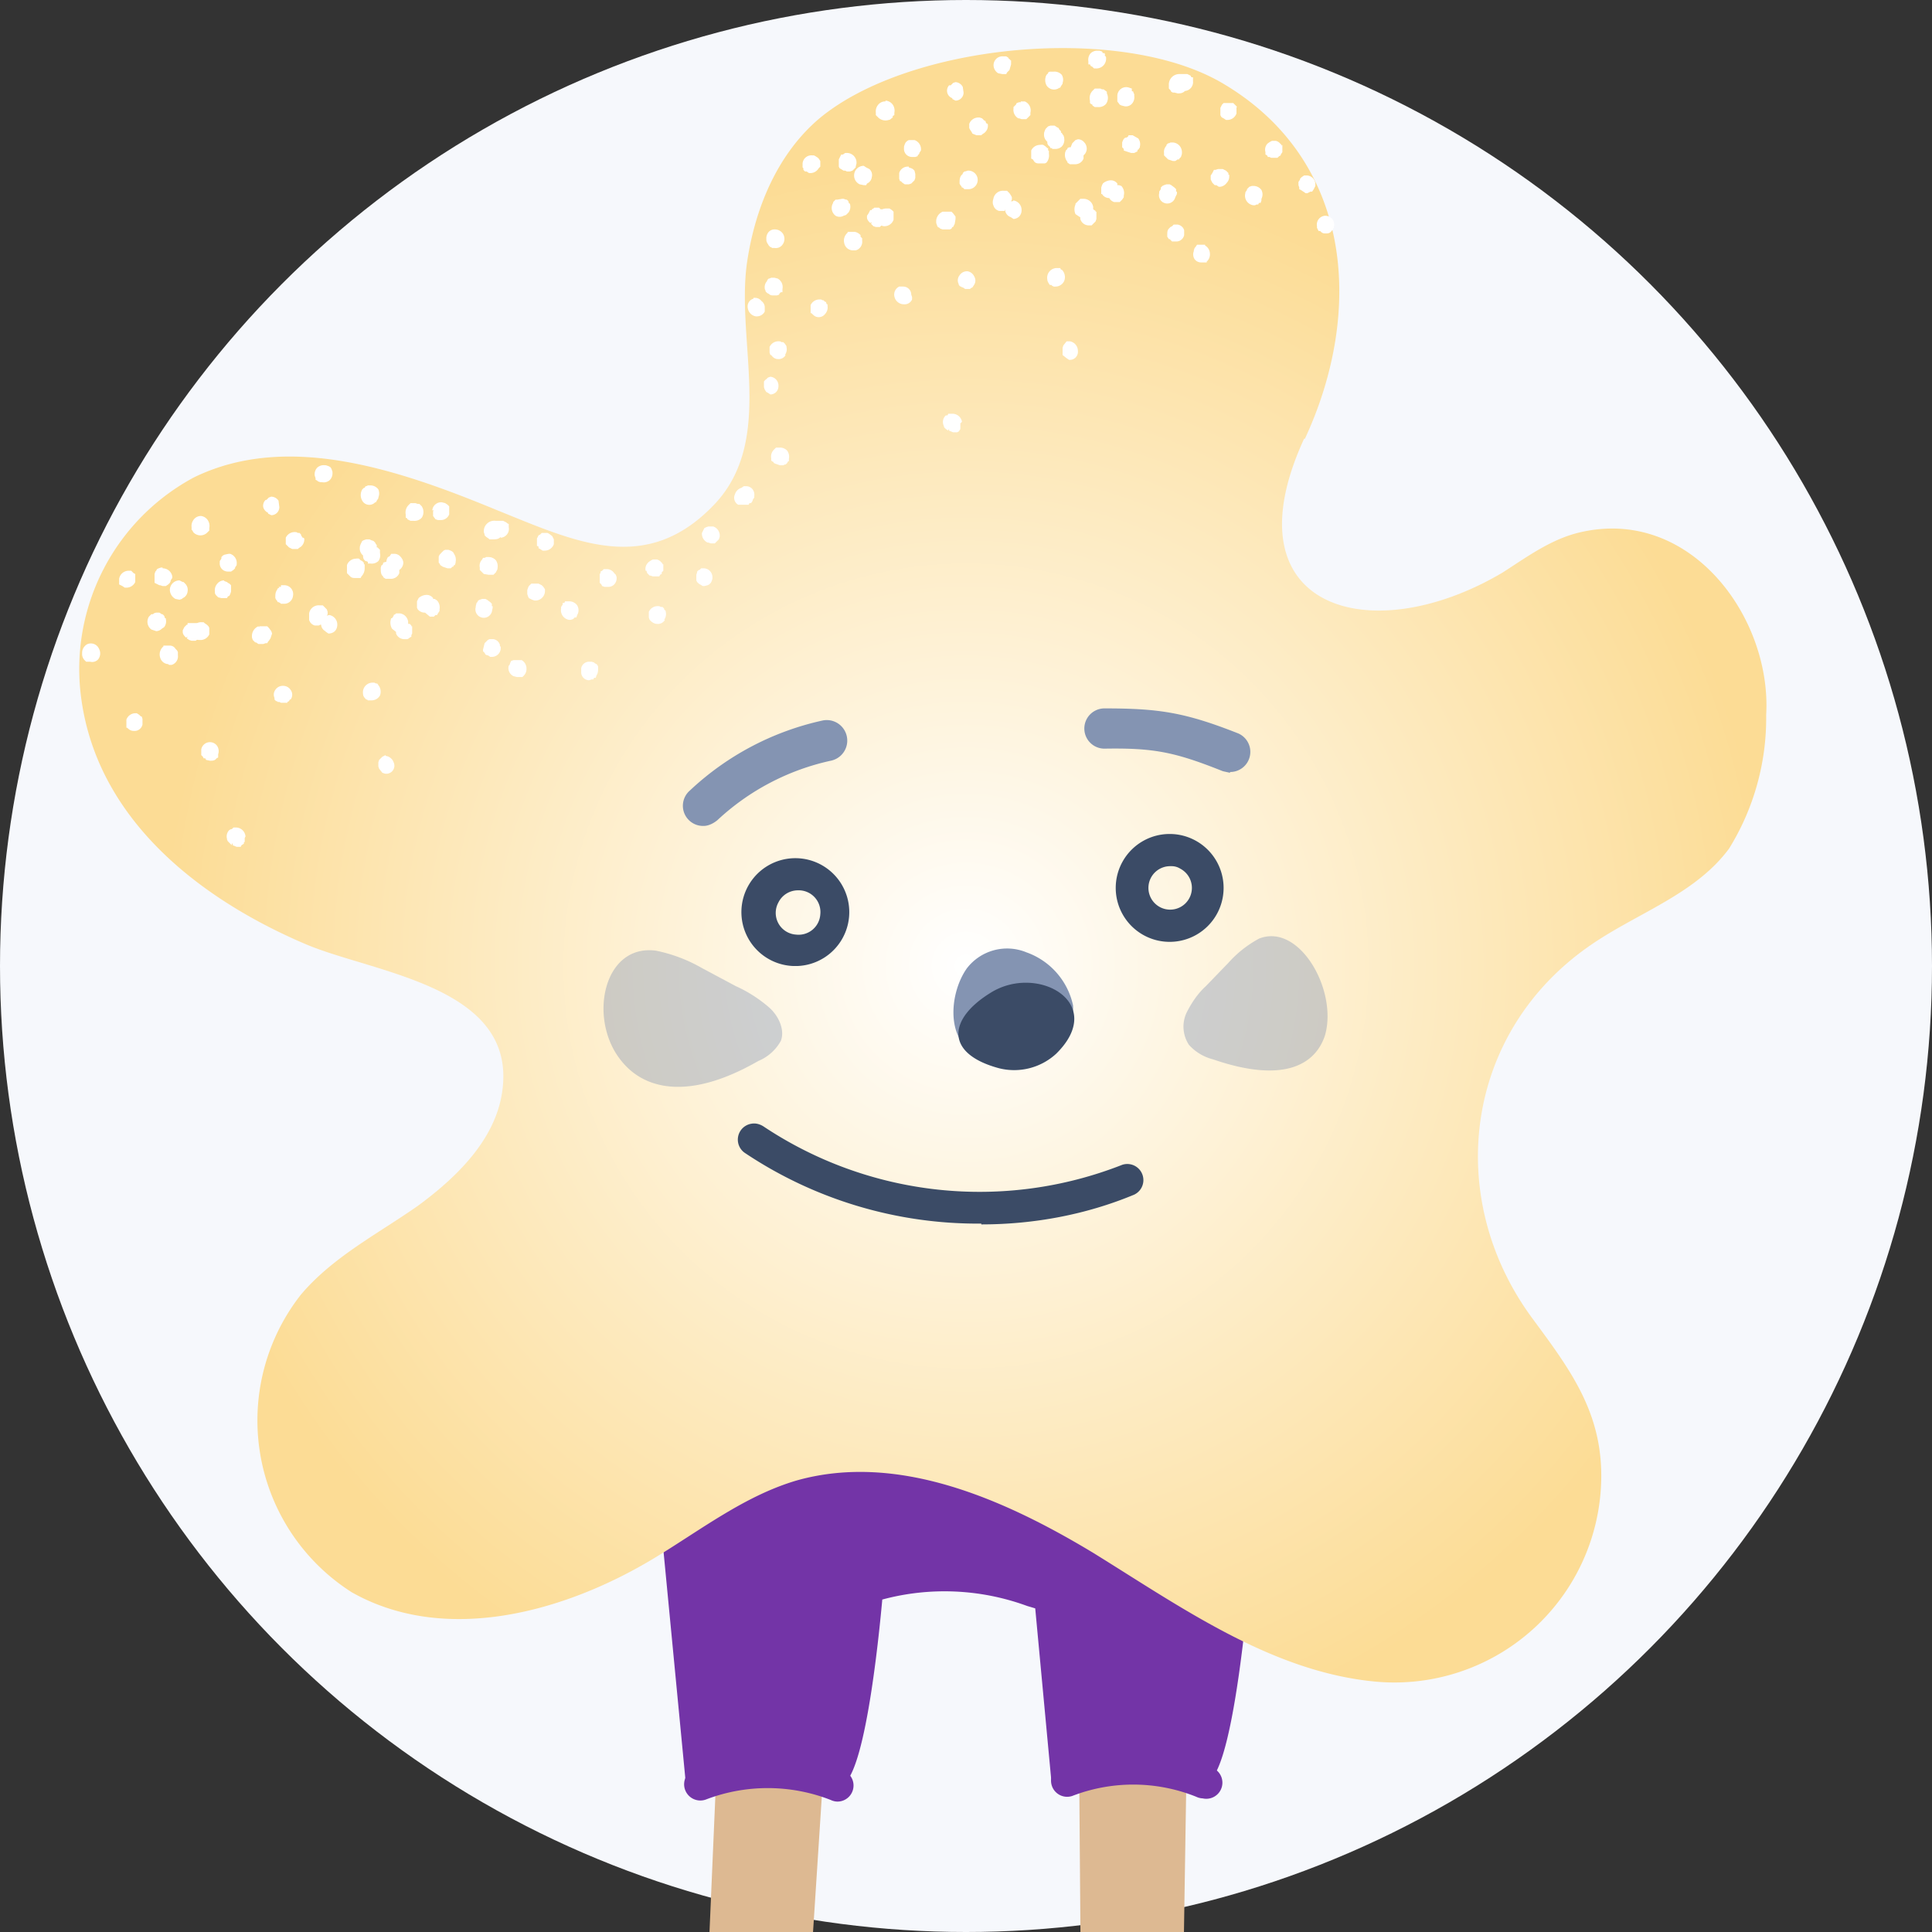
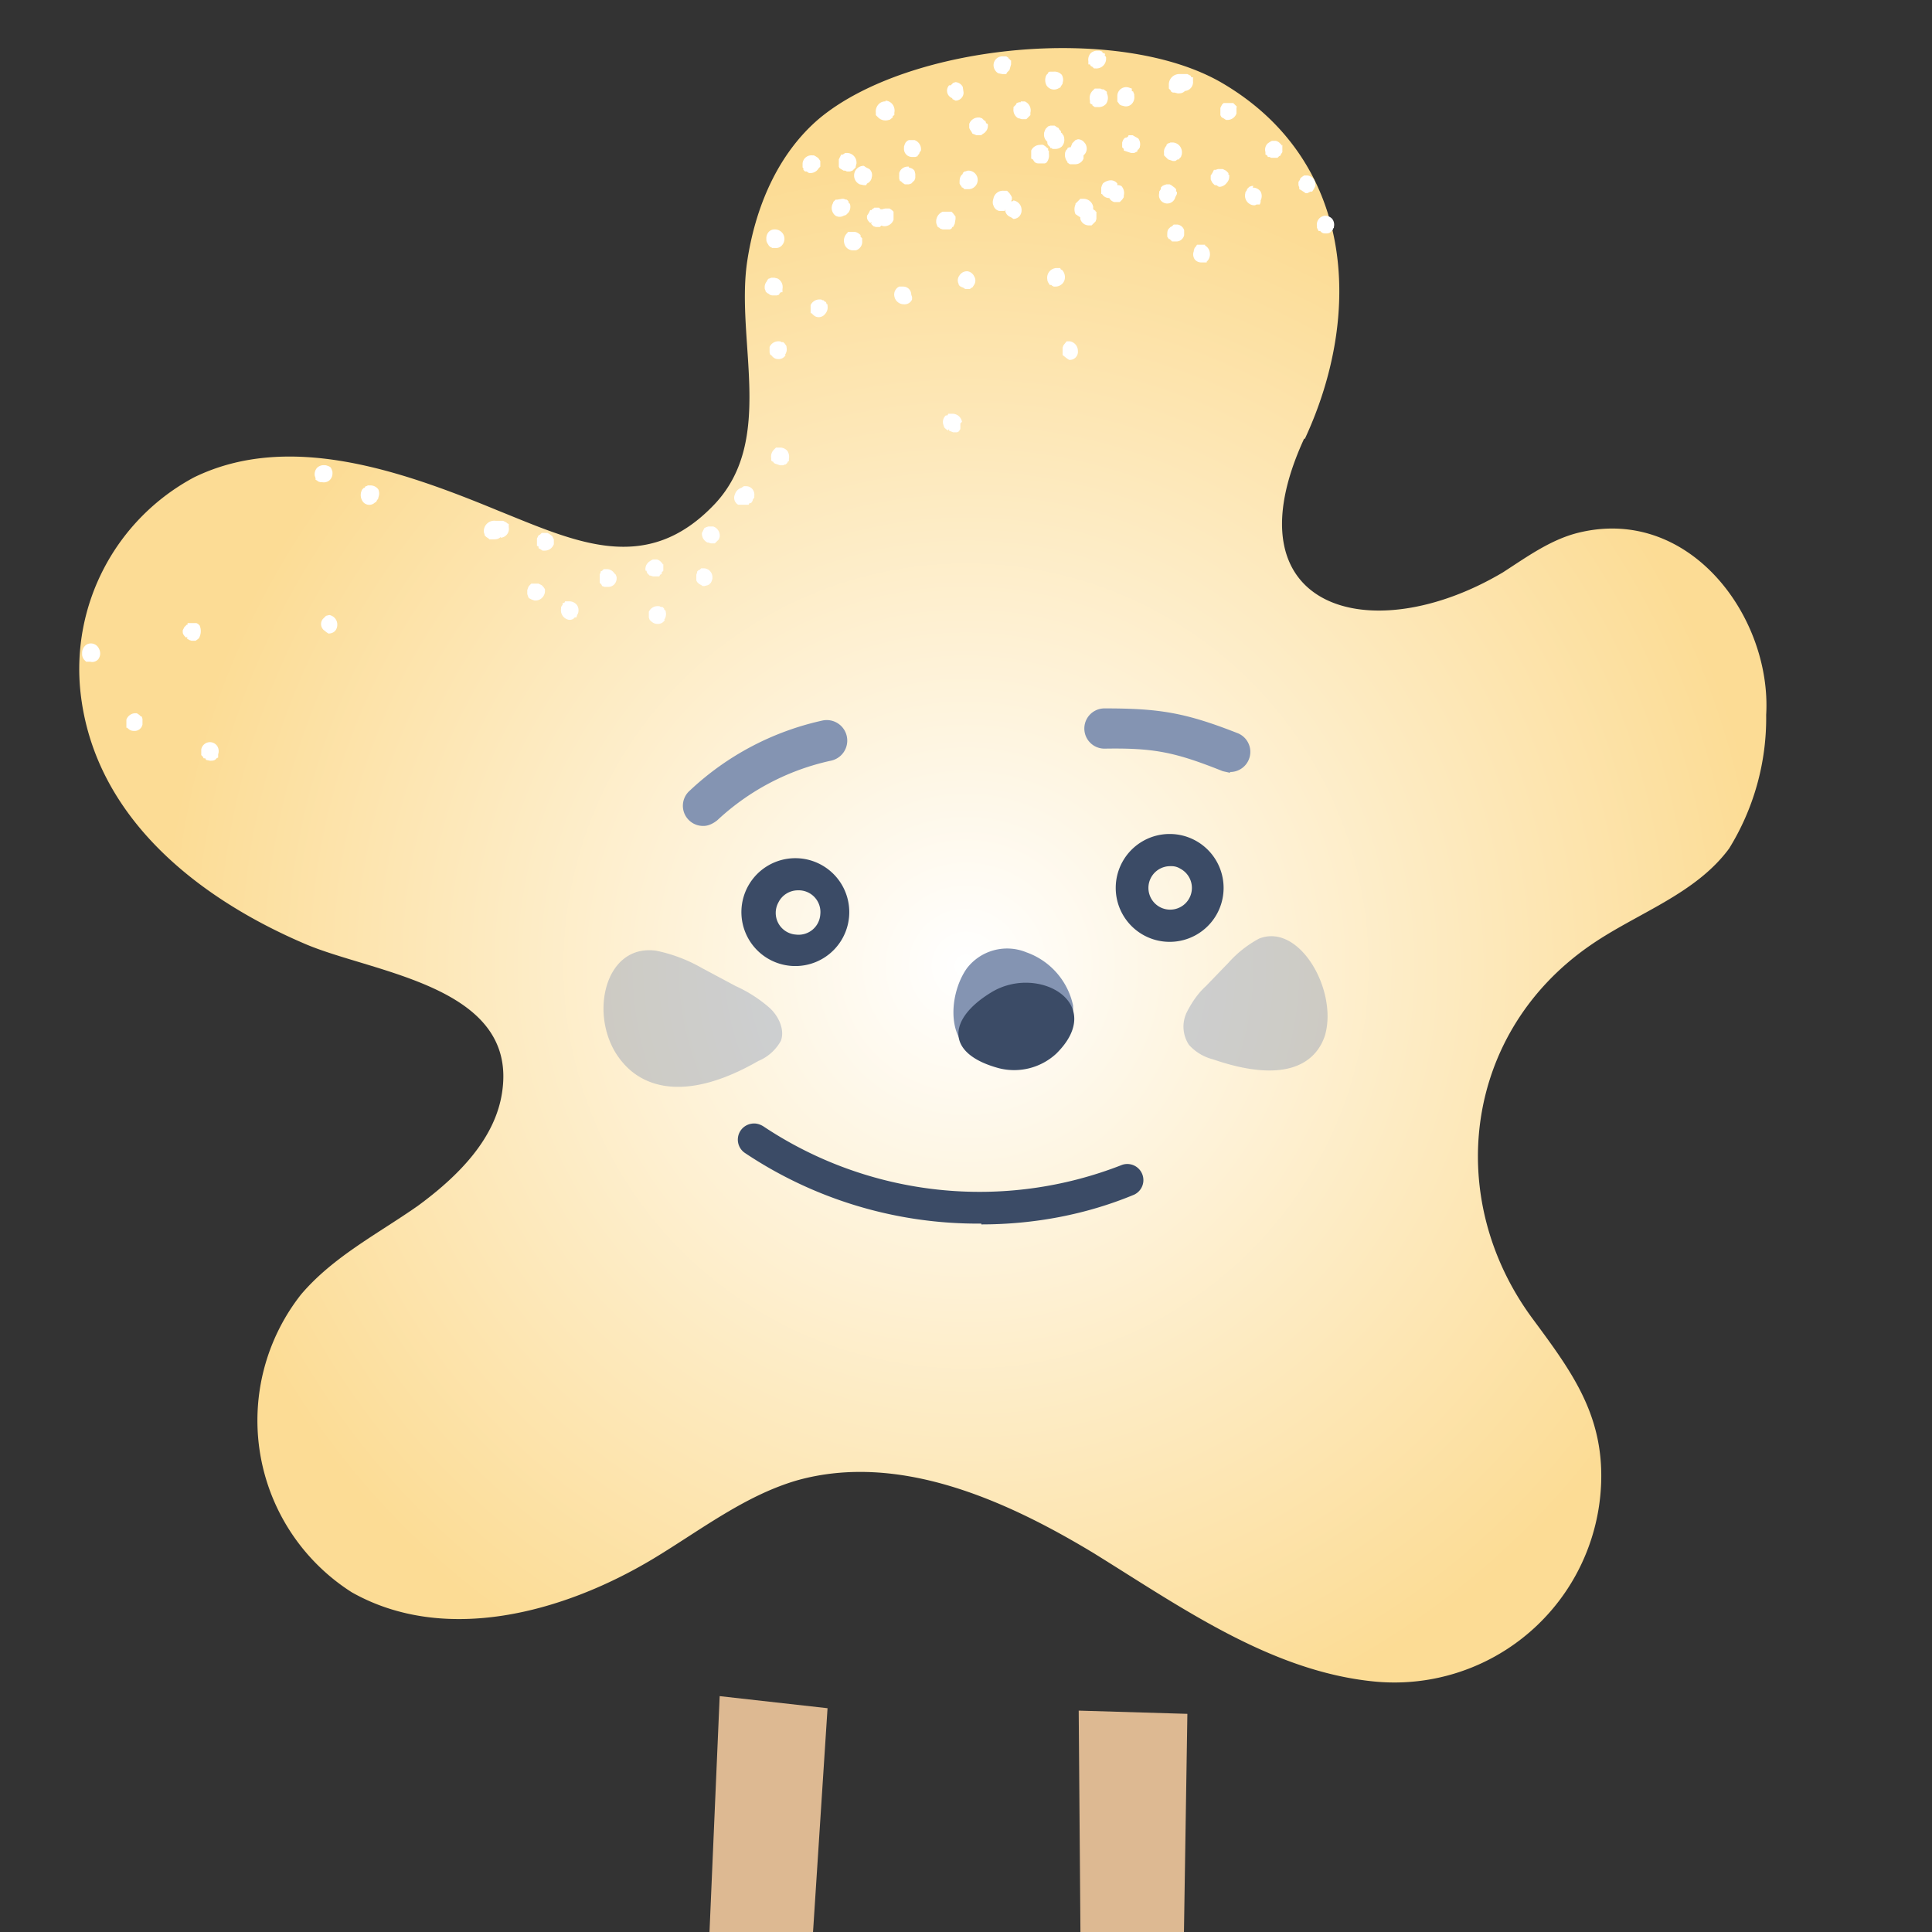
<svg xmlns="http://www.w3.org/2000/svg" width="200" height="200" viewBox="80 80 240 240">
  <rect x="80" y="80" width="240" height="240" fill="#333333" stroke="none" />
-   <circle cx="200" cy="200" r="120" fill="#F6F8FC" />
  <path d="m214 292.5.4 51.1 12.3.3.8-51-13.5-.4Zm-44.6-1.8-2.2 51 12.3 1.4 3.3-50.9-13.4-1.5Z" fill="url(#skinColor)" />
-   <path d="M229.2 251.6c-10.3-4.8-60.5-8.4-63.4-5.7-3 2.7-4 14.8-3.8 22.4l3.2 33.3s14.4-3 18.6 0c3 2 5-14.1 5.8-22.9a29.8 29.8 0 0 1 18 .8l1 .3 2 21.4s14.4-3 18.6 0c4.1 2.8 6.3-28.3 6.3-28.3s4-16.6-6.3-21.3Z" fill="url(#trousersColor)" />
-   <path d="M184 303.8a2 2 0 0 1-.8-.2 21.5 21.5 0 0 0-15.4-.1 2 2 0 1 1-1.6-3.7c.4-.2 9.8-4 18.7.2a2 2 0 0 1-.9 3.8Zm45.4-.4a2 2 0 0 1-.8-.2 21 21 0 0 0-15.4-.1 2 2 0 0 1-1.5-3.7c.4-.2 9.7-4 18.6.1a2 2 0 0 1-.9 3.9Z" fill="url(#trousersColor)" />
  <path d="M242.1 134.5c7.3-15.7 6.1-34.6-10.3-44.2-12.7-7.4-38.8-4.9-50 4.4-5.2 4.4-8 11.1-9 17.9-1.4 9.8 3.5 22-4 30-8.5 9-17.3 4.7-27 .8-12.1-5-26-9.8-37.7-4.1A27 27 0 0 0 90 166c1.7 15.5 14.6 25.6 28 31.3 8.5 3.6 26.2 5.2 24.4 18.2-.8 6-5.6 10.7-10.5 14.3-5 3.5-10.5 6.3-14.5 11a25.3 25.3 0 0 0 6.3 37c11.5 6.5 26.2 2.6 37.5-4.2 5.8-3.5 11.3-7.8 17.8-9.7 12.5-3.5 25.7 2.3 36.8 9 11 6.8 22.2 14.8 35.1 16a25.7 25.7 0 0 0 28-24.7c.3-8.6-3.8-14-8.6-20.5-11-15-8.4-35.5 7.3-46.3 5.8-4 13-6.3 17.2-12a30.8 30.8 0 0 0 4.6-16.6c.7-12-9.3-25.8-23-22.7-3.6.8-6.6 3-9.7 5-16.5 9.8-34.4 4.5-24.7-16.6Z" fill="url(#bodyColor)" />
-   <path d="m127.9 173.8-.4.2-.4.4-.1.3v.5l.1.3.4.5.3.1a1 1 0 0 0 1.1-1.4 1.2 1.2 0 0 0-1-.8Zm5.9-30v.3l.3.4.3.1h.3a1.1 1.1 0 0 0 1.1-.7v-1l-.2-.2-.3-.2-.4-.1a1.1 1.1 0 0 0-1.2 1h.2l-.1.1v.3Zm.2 10.6h-.2v-.1a1 1 0 0 0-.8-.4c-.4 0-.8.2-1 .4l-.1.2-.1.2v.8l.1.2a1.1 1.1 0 0 0 .9.4l.6.5h.5l.2-.2h.2l.1-.2.2-.3v-.2a1.3 1.3 0 0 0-.3-1.1l-.3-.2Zm-7 10.6-.2-.1h-.1l-.2-.1h-.2a1.2 1.2 0 0 0-1.2 1.4c0 .3.2.5.4.7h.1l.1.1h.4a1.2 1.2 0 0 0 1.1-.6 1.3 1.3 0 0 0-.3-1.4Zm-9.4-18.2-.2-.3v-.1l-.2-.2h-.2l-.2-.1h-.1a1.2 1.2 0 0 0-1.2.7v.8l.2.2.2.2.4.2h.7l.1-.1.3-.2.1-.1a1.2 1.2 0 0 0 .3-.9l-.1-.1Zm-9.8 5.3a1.1 1.1 0 0 0-.8.4 1.2 1.2 0 0 0-.3 1v.2l.1.2.1.1.2.2.4.1h.7l.1-.2.2-.1.1-.2.1-.3v-.8l-.2-.2-.2-.1-.1-.1-.3-.1Zm27.9-3.8h-.4l-.2.1-.2.2c-.2.2-.4.4-.4.6v.7l.1.1.1.2.3.2.6.2h.4l.2-.2h.1l.1-.2h.1l.1-.3v-.1a1.3 1.3 0 0 0-.2-1c-.1-.3-.4-.4-.7-.5ZM106 158.8v-.8l-.1-.2-.2-.2-.3-.2-.1-.1h-.2a1.2 1.2 0 0 0-1.3 1v.6l.1.2a1.1 1.1 0 0 0 .9.4 1.2 1.2 0 0 0 1.2-.7Zm7.7-17.1-.3.1-.3.3h-.1a1 1 0 0 0-.3.9 1.1 1.1 0 0 0 .6.7v.1l.4.2a1 1 0 0 0 1-1l-.1-.8a1.1 1.1 0 0 0-1-.5ZM101 162.6h.3a1.1 1.1 0 0 0 .8-1.2v-.4l-.1-.2-.2-.2a.8.8 0 0 0-.7-.4h-.8v.1a1.3 1.3 0 0 0-.4 1.4 1.1 1.1 0 0 0 1 .8Zm2-10.1-.2-.2h-.1l-.4-.2a1.2 1.2 0 0 0-.8.3 1.2 1.2 0 0 0-.4.9 1.3 1.3 0 0 0 .7 1.1l.5.1.3-.1.1-.1a1 1 0 0 0 .6-.8 1.1 1.1 0 0 0-.3-1Zm-2.5 4.3-.1-.3-.2-.2h-.1l-.3-.2h-.2c-.2 0-.4 0-.6.2h-.2l-.1.1-.2.2a1.2 1.2 0 0 0 .3 1.6l.6.2a1 1 0 0 0 .7-.3l.3-.2a1.2 1.2 0 0 0 .2-1v-.1Zm20-.1.2-.4v-.3l-.1-.3-.2-.2-.3-.3h-.4a1.2 1.2 0 0 0-1.3 1v.8a1 1 0 0 0 .7.7h.5l.2-.1h.1l.2-.2h.1l.3-.6v-.1Zm-5.3 8.5a1.1 1.1 0 0 0-1 .5 1 1 0 0 0-.1 1v.2l.2.2h.1l.1.1h.2l.2.1h.8v-.1l.2-.1.1-.2h.1a1 1 0 0 0 0-1.2 1.1 1.1 0 0 0-1-.5Zm58.8-45.9a1.1 1.1 0 0 0 1-.6v-.6a1 1 0 0 0-.4-.7 1 1 0 0 0-.8-.4h-.2v.1a1 1 0 0 0-.7 1.2 1.2 1.2 0 0 0 1 1ZM110.5 184a1.2 1.2 0 0 0-1.1-1.2h-.4l-.2.2h-.1l-.2.1a1.1 1.1 0 0 0-.3 1.1v.1l.1.2.2.2.3.3v-.2h.1v.2l.5.2h.5l.1-.2.3-.2v-.2h.1v-.5l.1-.2Zm43.8-21.2-.1-.2-.1-.1-.2-.1-.1-.1-.3-.1h-.3a1 1 0 0 0-1 .8v.6a1 1 0 0 0 .9.9h.1l.3-.1h.2l.1-.2h.2l.1-.3c.2-.3.2-.6.2-.9v-.2Zm-12.8-11.6.1-.1.1-.2.1-.2v-.1a1.3 1.3 0 0 0-.2-1 1.2 1.2 0 0 0-.9-.4h-.3l-.2.1h-.2l-.1.2a1.1 1.1 0 0 0-.3 1v.3l.1.1.2.2.2.2.6.1h.6l.2-.2Zm-15.7-1.2h.2a1.2 1.2 0 0 0 1-.3 1.2 1.2 0 0 0 .2-1v-.4l-.2-.2-.1-.1h-.1v-.3l-.1-.1-.1-.2-.2-.2-.3-.1-.2-.1h-.4l-.3.1-.2.1-.1.2-.1.2-.1.3v.1a1.1 1.1 0 0 0 .4 1c0 .2 0 .4.2.6l.1.1h.1l.2.1v.2Zm-20.8-5.9a1.1 1.1 0 0 0-.9.4 1.3 1.3 0 0 0-.3 1v.3l.1.1.1.2a1.2 1.2 0 0 0 1.8 0l.2-.2v-.3a1.3 1.3 0 0 0-.2-1 1.2 1.2 0 0 0-.8-.5Zm25.4-.1v.3l.2.1v.1l.2.1.2.1h.4a1.2 1.2 0 0 0 1-.4 1.3 1.3 0 0 0 .1-1.2l-.1-.2-.3-.3h-.2l-.3-.1h-.6l-.2.2a1.3 1.3 0 0 0-.4 1.2Zm45.3-17.2-.3.1-.2.2a1 1 0 0 0-.3.3v.7l.1.3.2.3.2.1.3.2a1 1 0 0 0 1-1 1.1 1.1 0 0 0-1-1.2Zm-31 35.2h-.9l-.3.1-.1.2-.1.3-.1.1a1.1 1.1 0 0 0 .6 1.3l.4.1h.7l.1-.1a1.2 1.2 0 0 0 .4-1 1.2 1.2 0 0 0-.6-1Zm-13.6-4.2v-.1l-.2-.2h-.2v-.3a1.2 1.2 0 0 0-1-1h-.5l-.1.1-.2.1v.1l-.2.3h-.1a1.5 1.5 0 0 0 .1 1.3l.5.4v.2a1.1 1.1 0 0 0 1 .7h.4l.2-.1.1-.1.2-.1v-.2l.1-.2v-.9Zm-17.9 2.1.1-.2.1-.1.2-.3.2-.6-.1-.3-.3-.4-.2-.2h-1v.1h-.1l.2.2-.2-.3a1.3 1.3 0 0 0-.8 1.3v.1l.1.3.1.1.2.2h.1l.3.2h.6l.3-.1h.2Zm27.9-4.6v-.3l-.2-.2-.4-.3-.2-.1h-.4l-.3.1-.2.1-.1.2-.1.1-.1.4v.1a1 1 0 0 0 2 .6l.1-.5v-.2Zm-15.9-5.2v-.2l-.1-.1-.1-.1-.2-.1-.2-.2a1 1 0 0 0-.4 0 1.2 1.2 0 0 0-1.1.8v1l.1.1.3.3c.2.2.4.2.6.2h.7l.1-.2c.3-.3.4-.7.4-1v-.5Zm4.5-1a1 1 0 0 0-.8-.3h-.3l-.2.3-.2.1a1 1 0 0 0-.2.6h-.1l-.3.1v.1l-.1.2h-.1l-.1.3v.1c0 .4 0 .8.3 1v.1l.3.2h.6a1.1 1.1 0 0 0 1.1-.7v-.4a1.1 1.1 0 0 0 .5-.9c0-.3-.2-.6-.4-.8Zm12.4 11.2v-.2a1 1 0 0 0-.8-.7h-.5l-.2.1-.2.2-.2.2-.2.8v.2l.2.2.1.2.2.1h.1l.3.2h.2a1.1 1.1 0 0 0 1.1-1v-.3Zm-33.5-11.5h-.2l-.5.1-.2.1-.2.2v.2l-.2.3v.2a1 1 0 0 0 1 1.1h.4l.3-.2.2-.2v-.1l.2-.3v-.1a1.2 1.2 0 0 0-.8-1.3Zm6.1 4.2-.2.1-.1.2c-.2.3-.2.6-.2.9v.1l.1.2.1.1.1.2h.1l.2.1.1.1h.3a1.1 1.1 0 0 0 1.2-1 1.1 1.1 0 0 0-1-1.3h-.5v.2h-.3Zm-19.9-.6v.2l.2.1.2.1.3.2h.2a1.2 1.2 0 0 0 1.1-.7v-1l-.2-.1-.3-.3H96a1.2 1.2 0 0 0-1.2 1v.5Zm5.4-1.9h-.2l-.3.1-.2.1-.1.2-.1.1-.1.3v1.1l.6.3h.1l.3.1h.4l.3-.2.2-.2.1-.2v-.1l.2-.3v-.2a1.2 1.2 0 0 0-1.2-1Z" fill="#fff" />
  <path d="m104.8 157.7-.2-.2-.2-.1h-1.1v.2h-.1l-.2.2-.1.1-.2.4v.2c0 .3.2.5.4.7l.2-.1-.1.2.3.2.3.1h.5l.4-.3.1-.2a1.8 1.8 0 0 0 0-1.4Zm22.2-16.9a1.2 1.2 0 0 0-1-.5h-.3l-.2.1h-.1l-.1.2h-.1l-.2.2a1.4 1.4 0 0 0 0 1.4 1 1 0 0 0 1.6.2h.1l.1-.2.2-.3v-.1a1.3 1.3 0 0 0 0-1Zm41.2 4.6h-.2l-.3.1-.2.1-.2.4-.1.2a1.2 1.2 0 0 0 .7 1.2h.1l.3.1h.5l.2-.2.3-.3.1-.3a1.2 1.2 0 0 0-.8-1.3v.2-.2h-.4Zm-19.5 1.4-.1-.2-.4-.3-.2-.1h-.7l-.2.2-.2.1-.2.4v.9l.2.1v.2l.2.1.3.2h.2a1.2 1.2 0 0 0 1.2-.8v-.6l-.1-.2Zm24-6.4h-.3l-.3.2a1.2 1.2 0 0 0-.8.8 1 1 0 0 0 .4 1.3h1.3l.1-.2h.2l.2-.3v-.1l.2-.3v-.2a1.1 1.1 0 0 0-.2-.8 1 1 0 0 0-.8-.4Zm-16.1 11.4v-.1l-.1-.3-.2-.2a1.1 1.1 0 0 0-.9-.5h-.4l-.2.2-.2.1v.2l-.1.1v1.1l.2.2.1.2.3.1h.4a1 1 0 0 0 .8-.3 1.1 1.1 0 0 0 .3-.8Zm21.4-14.5v-.3a1.3 1.3 0 0 0-.2-1 1.2 1.2 0 0 0-.9-.4h-.5l-.2.2-.1.1a1.2 1.2 0 0 0-.3 1v.3l.1.1.2.1v.1l.2.1.6.2h.4l.2-.1h.1l.2-.2.1-.2ZM162.5 157a1.2 1.2 0 0 0 .2-1v-.1l-.2-.2v-.1l-.2-.2h-.2l-.2-.1h-.1a1.2 1.2 0 0 0-1.2.7v.7l.1.3.1.1c.2.2.5.4.8.4a1 1 0 0 0 1-.5Zm-14.8-3.8-.2-.3-.2-.2-.2-.1-.2-.1h-.9l-.2.2-.1.1-.1.2-.1.3v.5l.1.3.1.2.2.1.2.1.3.1h.2a1.2 1.2 0 0 0 1.1-1.2v-.2Zm-4.5-7.8v-.3l-.2-.1-.1-.1-.2-.1-.2-.1h-.9a1.3 1.3 0 0 0-1.5 1.3v.1l.1.3v.1l.2.2.3.2.1.1h.4c.4 0 .7 0 1-.3v.1a1.1 1.1 0 0 0 1-1.3v-.1ZM90.5 162l.2.2h.5a1 1 0 0 0 1-.3 1.2 1.2 0 0 0 .1-1.3 1.1 1.1 0 0 0-1.4-.6 1 1 0 0 0-.4.3 1.2 1.2 0 0 0-.3.8v.2c0 .2.1.5.3.7Zm71.8-11.9v-.1l-.2-.2a1 1 0 0 0-.5-.3h-.5l-.2.1-.3.2-.1.1a1.1 1.1 0 0 0-.3 1h.1l.1.3.1.1.2.2h.1l.3.1h.8l.1-.2.2-.1v-.2l.2-.2v-.8Zm-11.6 4.6h-.5l-.1.2h-.2v.2l-.2.3v.2a1.2 1.2 0 0 0 1 1.4h.2l.3-.1.2-.2h.2l.1-.3.1-.2a1.2 1.2 0 0 0-.1-1 1.2 1.2 0 0 0-1-.5Zm-44.5 17.5a1.1 1.1 0 0 0-1.2.9v.7l.2.2.1.2h.2l.1.2.5.1c.3 0 .6 0 .8-.3l.2-.1v-.4a1.2 1.2 0 0 0-.1-1 1.1 1.1 0 0 0-.8-.5Zm61.3-21.6h-.4l-.2.2h-.1l-.2.2v.1l-.1.3v.7l.1.2.1.1.1.1.5.3h.2l.4-.1.2-.1.2-.2.1-.2.1-.3v-.2a1.1 1.1 0 0 0-1-1.1Zm-46.3-12.3-.1-.2-.1-.1-.2-.1-.3-.1h-.1a1.2 1.2 0 0 0-1 .3 1.2 1.2 0 0 0-.3 1l.1.3v.2l.2.1.1.1.3.1h.2a1.1 1.1 0 0 0 1-.3 1.2 1.2 0 0 0 .3-.9v-.1l-.1-.3Zm-23.5 31-.1-.3h-.1l-.2-.2-.3-.2h-.2a1.2 1.2 0 0 0-1.1.8v1h.1c.3.3.5.4.9.4a1 1 0 0 0 1-.8v-.7Zm23.2-12.9-.4.1-.2.2-.2.2a1 1 0 0 0-.2.8 1 1 0 0 0 .5.7l.1.1.3.2c.3 0 .6-.1.8-.3.2-.2.3-.5.3-.8a1.2 1.2 0 0 0-1-1.2Zm92-34h-.4l-.4.5-.1.3v.9l.5.4.3.2a1 1 0 0 0 1.1-1.1 1.2 1.2 0 0 0-1-1.2Zm5.9-30v.2l.3.4.2.1.4.1a1 1 0 0 0 .9-.3 1.2 1.2 0 0 0 .3-1v-.2l-.1-.2v-.1l-.2-.1V91l-.3-.1a1.1 1.1 0 0 0-1.5 1v.4Zm.2 10.6h-.2v-.2a1 1 0 0 0-.8-.4c-.4 0-.8.2-1 .4l-.1.2-.1.3v.8h.1a1 1 0 0 0 .9.5c.1.2.3.4.6.5h.7l.2-.2.1-.1.2-.3v-.2a1.3 1.3 0 0 0-.3-1.2l-.3-.1Zm-7 10.5h-.2l-.1-.2h-.5a1.2 1.2 0 0 0-1.1 1.4c0 .3.2.5.3.7h.2l.1.1.2.1h.2a1.2 1.2 0 0 0 1.1-.7 1.3 1.3 0 0 0-.3-1.4Zm-9.5-18.2-.1-.3h-.1l-.2-.2-.1-.1-.3-.1h-.1a1.2 1.2 0 0 0-1.2.8v.5l.1.2.2.3.1.2.5.2h.6l.1-.1.3-.2.1-.1a1.1 1.1 0 0 0 .3-1l-.2-.1Zm-9.7 5.4a1.1 1.1 0 0 0-1.1.8v.7l.1.3h.1l.2.2.3.2h.5l.3-.1.1-.1.2-.2.1-.1.1-.3v-.5l-.1-.4-.2-.2-.2-.1-.3-.1v-.1Zm27.9-3.9h-.5l-.1.2-.2.1h-.1c-.2.1-.3.3-.4.6v.6l.2.2v.2l.3.1.6.2h.4l.2-.1.2-.1v-.2h.1l.2-.3v-.1a1.2 1.2 0 0 0-.2-1l-.7-.4ZM191 107.3v-1l-.2-.2-.3-.2h-.4a1.2 1.2 0 0 0-1.2 1v.7h.1a1.1 1.1 0 0 0 .8.5 1.2 1.2 0 0 0 1.2-.8Zm7.7-17.1-.3.1-.3.3h-.2a1 1 0 0 0-.2 1 1 1 0 0 0 .6.6v.1l.4.2a1 1 0 0 0 1-1l-.1-.7a1.1 1.1 0 0 0-1-.6ZM186 111.1h.3a1.1 1.1 0 0 0 .8-1.2v-.3l-.2-.2v-.2c-.2-.2-.5-.4-.8-.4h-.8v.1a1.3 1.3 0 0 0-.4 1.4 1.1 1.1 0 0 0 1 .8Zm2-10.1-.2-.1-.2-.1-.3-.2a1.2 1.2 0 0 0-.8.3 1.2 1.2 0 0 0-.4.9 1.2 1.2 0 0 0 .7 1.1l.5.1h.3l.1-.2a1 1 0 0 0 .6-.8 1 1 0 0 0-.3-1Zm-2.5 4.3-.1-.2v-.1l-.2-.2h-.1l-.3-.1h-.2l-.6.1h-.2l-.1.1-.2.2v.1a1.2 1.2 0 0 0 .3 1.6 1 1 0 0 0 1 0l.3-.1.3-.3a1.2 1.2 0 0 0 .2-1v-.1Zm20-.1.2-.4v-.3l-.1-.2-.2-.3-.3-.3h-.4a1.2 1.2 0 0 0-1.3 1c-.1.3-.1.6 0 .8a1 1 0 0 0 .7.7h.7v-.1l.3-.2.4-.6Zm-5.3 8.5a1.1 1.1 0 0 0-1 .5 1 1 0 0 0-.1 1.1v.1l.2.2h.1l.1.1h.1l.3.2h.6l.1-.1.2-.1.2-.3a1 1 0 0 0 0-1.1 1.1 1.1 0 0 0-.8-.6Zm-7.9 4.1a1 1 0 0 0 1-.6v-.3l-.1-.3a1 1 0 0 0-1-1h-.5a1.1 1.1 0 0 0-.6 1.2 1.2 1.2 0 0 0 1.2 1Zm7.2 14.6a1.2 1.2 0 0 0-1.1-1h-.6l-.1.2h-.2a1.1 1.1 0 0 0-.3 1.2l.1.3.2.2.3.2v-.1l.1-.1v.2l.5.2h.5l.2-.1.2-.3v-.7l.2-.2Zm27-32.7.1-.1.1-.1.1-.3a1.3 1.3 0 0 0-.2-1 1.2 1.2 0 0 0-.9-.5h-.3l-.2.1h-.1l-.2.2v.1a1.1 1.1 0 0 0-.3.9v.3l.2.2.1.1.2.2.6.2h.3l.3-.2h.2Zm-15.7-1.2h.2a1.2 1.2 0 0 0 .9-.3 1.2 1.2 0 0 0 .3-1v-.1l-.1-.3-.1-.1-.1-.2h-.1v-.2l-.2-.2-.1-.2-.2-.1-.3-.2h-.5l-.3.1-.1.1-.2.2-.1.2-.1.3v.1a1.1 1.1 0 0 0 .4 1c0 .2 0 .4.3.6l.1.2h.2v.1ZM190 92.6a1.1 1.1 0 0 0-.9.4 1.3 1.3 0 0 0-.3 1v.3l.1.1.2.2a1.3 1.3 0 0 0 1.3.3c.2 0 .3-.2.5-.3v-.2l.2-.1V94a1.3 1.3 0 0 0-.2-1 1.2 1.2 0 0 0-.9-.5Zm25.4-.1v.3l.1.1.2.1v.1l.3.2h.4a1.2 1.2 0 0 0 1-.4 1.3 1.3 0 0 0 .1-1.3v-.2l-.4-.3h-.2l-.2-.1h-.7l-.2.2a1.3 1.3 0 0 0-.4 1.3Zm14.3 17.9h-1l-.2.3-.1.1-.1.3v.1a1.1 1.1 0 0 0 .1 1 1 1 0 0 0 .8.4h.7v-.1a1.2 1.2 0 0 0 .4-1 1.2 1.2 0 0 0-.6-1Zm-13.6-4.1v-.1l-.3-.2v-.3a1.2 1.2 0 0 0-1.2-1h-.4l-.1.1-.2.2-.3.3v.1a1.5 1.5 0 0 0 0 1.2l.6.4v.2a1.1 1.1 0 0 0 1 .8h.4l.2-.2.1-.1.2-.2.1-.3v-.9Zm-17.9 2.1.1-.2h.1l.2-.4.1-.6v-.3l-.3-.4-.2-.2h-1v.2-.2h-.1l.2.3-.2-.3a1.3 1.3 0 0 0-.8 1.3v.1l.1.3.1.2.2.1.1.1.3.1h.9l.2-.1Zm27.9-4.6v-.3l-.2-.2-.4-.3-.2-.1h-.4l-.3.1-.2.1-.2.2v.2l-.2.3v.2a1 1 0 0 0 2 .5l.2-.4v-.3Zm-15.9-5.1v-.3h-.1l-.2-.2-.3-.2a1 1 0 0 0-.4 0 1.2 1.2 0 0 0-1.1.7v1l.2.1.2.3c.2.2.4.2.6.2h.7l.2-.1a1.4 1.4 0 0 0 .3-1.1v-.4Zm4.5-1a1 1 0 0 0-.8-.4l-.3.1-.2.2-.2.2-.2.5h-.2l-.2.1v.1l-.2.2-.1.3v.1a1.3 1.3 0 0 0 .3 1v.1l.3.2h.6a1.1 1.1 0 0 0 1.1-.7v-.4a1.1 1.1 0 0 0 .4-.8c0-.3-.1-.6-.3-.8Zm12.4 11.1v-.2a1 1 0 0 0-.8-.7h-.5l-.2.2-.2.1-.2.2c-.2.2-.2.5-.2.8v.2l.2.3h.1l.2.2.1.1h.5a1 1 0 0 0 1-.8v-.4Zm-33.5-11.4h-.7l-.2.1-.2.2-.1.2-.1.3v.2a1 1 0 0 0 1 1.1h.4l.3-.1v-.1l.2-.2V99l.2-.3a1.2 1.2 0 0 0-.8-1.3Zm6 4.1v.1l-.2.2c-.2.3-.2.6-.2 1l.1.2.1.1.1.2h.1l.2.2h.4a1.1 1.1 0 1 0 .2-2.3h-.2l-.3.1h-.1l-.2.2Zm5.9-14v-.1l-.2-.1v-.1l-.3-.2h-.4a1.1 1.1 0 0 0-1.1 1.5 1.2 1.2 0 0 0 .5.6l.5.1h.5l.1-.2.2-.2.1-.1.2-.7v-.5Zm-25.7 13.4v.2l.2.2h.2l.3.2h.2a1.2 1.2 0 0 0 1-.6l.2-.2v-.7l-.2-.3-.1-.1-.3-.2-.2-.1h-.2a1.1 1.1 0 0 0-1.2 1v.5Zm5.4-1.9h-.2l-.3.2h-.2l-.1.2-.1.2-.1.2v.9l.1.2.5.3h.2l.2.1h.4l.3-.1.2-.2.2-.2v-.1l.1-.4v-.1a1.2 1.2 0 0 0-1.2-1.2Z" fill="#fff" />
-   <path d="m189.8 106.2-.2-.1v-.1h-.2l-.2-.2h-.6l-.1.1-.2.1v.1h-.2l-.1.2-.1.2-.2.3v.2c0 .3.2.5.4.7l.2-.1-.1.2.3.3.3.1h.5l.3-.3.2-.2a1.8 1.8 0 0 0 0-1.4Zm22.1-16.9a1.2 1.2 0 0 0-1-.4h-.5l-.2.1v.1l-.2.2a1.4 1.4 0 0 0 0 1.3 1.1 1.1 0 0 0 1.6.3h.1l.1-.2.2-.3v-.1a1.2 1.2 0 0 0-.1-1Zm-5.1 3.4h-.2l-.3.1-.1.2-.3.3v.2a1.2 1.2 0 0 0 .6 1.2h.1l.3.1h.6l.2-.2.3-.3V94a1.2 1.2 0 0 0-.7-1.4v.2-.2h-.5Zm26.9.6-.2-.2-.3-.3H232l-.2.2-.2.4v.9l.1.2.1.1.2.1.3.2h.2a1.2 1.2 0 0 0 1.1-.8v-.8Zm-56.5 23v-.4a1.2 1.2 0 0 0-.6-1.3l-.4-.1h-.4l-.2.1h-.1l-.2.2v.1a1.1 1.1 0 0 0-.3.9v.1l.1.2v.1l.2.2.2.1c.2.2.4.2.6.2h.4l.3-.1v-.1l.2-.2h.2Zm.3 7.8a1.2 1.2 0 0 0 .2-1v-.1l-.2-.3-.2-.2h-.2l-.2-.1h-.1a1.2 1.2 0 0 0-1.2.7v.7l.1.3h.1c.2.3.5.5.8.5a1 1 0 0 0 1-.5Zm55.1-22.4v-.2l-.2-.2-.1-.1-.2-.1-.2-.1h-.6l-.3.1h-.2l-.1.2-.1.2-.2.3v.5l.2.4.1.1.2.2h.2l.3.2h.2a1.2 1.2 0 0 0 .8-.5 1.1 1.1 0 0 0 .3-.8v-.2ZM228.2 90v-.4h-.2l-.1-.2-.2-.1-.2-.1h-1a1.3 1.3 0 0 0-1.3 1.4v.4l.1.1.1.1.1.2.2.1h.2l.4.1c.3 0 .6 0 .9-.3a1.1 1.1 0 0 0 1-1.2V90Zm-52.7 20.5.2.2h.1l.1.1h.3a1 1 0 0 0 1-.4 1.2 1.2 0 0 0 .1-1.3 1.2 1.2 0 0 0-1-.6 1 1 0 0 0-.8.3 1.2 1.2 0 0 0-.3.9v.1c0 .3.2.5.3.7Zm63.7-12.4V98l-.2-.2a1 1 0 0 0-.5-.3h-.5l-.2.1-.3.2-.1.1a1.1 1.1 0 0 0-.2 1v.3l.2.1.1.2h.2l.2.1h.8l.2-.2.2-.1v-.1l.2-.3V98Zm-3.5 5h-.2l-.3.1-.1.1-.2.2v.1l-.2.3v.1a1.2 1.2 0 0 0 1 1.5h.2l.2-.1h.2l.1-.2h.2l.1-.3v-.2a1.2 1.2 0 0 0 0-1.1 1.2 1.2 0 0 0-1-.5Zm8.9 3.7a1.1 1.1 0 0 0-1 1.3v.2l.1.2.1.2h.2l.1.1c.2.2.4.2.6.2.2 0 .5 0 .7-.3l.2-.2v-.1l.1-.1v-.1a1.2 1.2 0 0 0-.2-1 1.2 1.2 0 0 0-.9-.4Zm-2.2-5h-.4l-.3.2-.2.2v.1l-.2.3v.4l.1.3v.2l.2.1.6.4h.2l.4-.2h.2l.2-.3.2-.4v-.2a1.1 1.1 0 0 0-1-1.1Zm-25.1-15-.1-.2h-.2l-.1-.2-.3-.1h-.2a1.2 1.2 0 0 0-.9.3 1.2 1.2 0 0 0-.3 1v.4h.2l.1.2.2.1.2.2h.2a1.2 1.2 0 0 0 1-.4 1.2 1.2 0 0 0 .3-.9v-.1l-.2-.3Zm-34.6 31-.1-.3h-.1l-.2-.2h-.1l-.2-.1h-.2a1.2 1.2 0 0 0-1.1.7v1h.1c.3.3.5.5.9.5a1 1 0 0 0 .8-.4 1.2 1.2 0 0 0 .3-1v-.2Zm23.1-12.8h-.3l-.2.3h-.2a1 1 0 0 0-.2 1 1 1 0 0 0 .5.6l.2.1.3.2c.2 0 .5-.1.7-.3.2-.2.3-.5.3-.7a1.2 1.2 0 0 0-1-1.3Z" fill="#fff" />
+   <path d="m189.8 106.2-.2-.1v-.1h-.2l-.2-.2h-.6l-.1.1-.2.1v.1h-.2l-.1.2-.1.2-.2.3v.2c0 .3.2.5.4.7l.2-.1-.1.2.3.3.3.1h.5l.3-.3.2-.2a1.8 1.8 0 0 0 0-1.4Zm22.1-16.9a1.2 1.2 0 0 0-1-.4h-.5l-.2.1v.1l-.2.2a1.4 1.4 0 0 0 0 1.3 1.1 1.1 0 0 0 1.6.3h.1l.1-.2.2-.3v-.1a1.2 1.2 0 0 0-.1-1Zm-5.1 3.4h-.2l-.3.1-.1.2-.3.3v.2a1.2 1.2 0 0 0 .6 1.2h.1l.3.1h.6l.2-.2.3-.3V94a1.2 1.2 0 0 0-.7-1.4v.2-.2h-.5Zm26.9.6-.2-.2-.3-.3H232l-.2.2-.2.4v.9l.1.2.1.1.2.1.3.2h.2a1.2 1.2 0 0 0 1.1-.8v-.8Zm-56.5 23v-.4a1.2 1.2 0 0 0-.6-1.3l-.4-.1h-.4l-.2.1h-.1l-.2.2v.1a1.1 1.1 0 0 0-.3.9v.1l.1.2v.1l.2.2.2.1c.2.2.4.2.6.2h.4l.3-.1v-.1l.2-.2h.2Zm.3 7.8a1.2 1.2 0 0 0 .2-1v-.1l-.2-.3-.2-.2h-.2l-.2-.1h-.1a1.2 1.2 0 0 0-1.2.7v.7l.1.3h.1c.2.3.5.5.8.5a1 1 0 0 0 1-.5Zm55.1-22.4v-.2l-.2-.2-.1-.1-.2-.1-.2-.1h-.6l-.3.1h-.2l-.1.2-.1.2-.2.3v.5l.2.4.1.1.2.2h.2l.3.2h.2a1.2 1.2 0 0 0 .8-.5 1.1 1.1 0 0 0 .3-.8v-.2ZM228.2 90v-.4h-.2l-.1-.2-.2-.1-.2-.1h-1a1.3 1.3 0 0 0-1.3 1.4v.4l.1.1.1.1.1.2.2.1h.2l.4.1c.3 0 .6 0 .9-.3a1.1 1.1 0 0 0 1-1.2V90Zm-52.7 20.5.2.2h.1l.1.1h.3a1 1 0 0 0 1-.4 1.2 1.2 0 0 0 .1-1.3 1.2 1.2 0 0 0-1-.6 1 1 0 0 0-.8.3 1.2 1.2 0 0 0-.3.9v.1c0 .3.2.5.3.7Zm63.7-12.4V98l-.2-.2a1 1 0 0 0-.5-.3h-.5l-.2.1-.3.2-.1.1a1.1 1.1 0 0 0-.2 1v.3l.2.1.1.2h.2l.2.1h.8l.2-.2.2-.1v-.1l.2-.3V98Zm-3.5 5h-.2l-.3.1-.1.1-.2.2v.1l-.2.3v.1a1.2 1.2 0 0 0 1 1.5h.2l.2-.1h.2h.2l.1-.3v-.2a1.2 1.2 0 0 0 0-1.1 1.2 1.2 0 0 0-1-.5Zm8.9 3.7a1.1 1.1 0 0 0-1 1.3v.2l.1.2.1.2h.2l.1.1c.2.2.4.2.6.2.2 0 .5 0 .7-.3l.2-.2v-.1l.1-.1v-.1a1.2 1.2 0 0 0-.2-1 1.2 1.2 0 0 0-.9-.4Zm-2.2-5h-.4l-.3.2-.2.2v.1l-.2.3v.4l.1.3v.2l.2.1.6.4h.2l.4-.2h.2l.2-.3.2-.4v-.2a1.1 1.1 0 0 0-1-1.1Zm-25.1-15-.1-.2h-.2l-.1-.2-.3-.1h-.2a1.2 1.2 0 0 0-.9.3 1.2 1.2 0 0 0-.3 1v.4h.2l.1.2.2.1.2.2h.2a1.2 1.2 0 0 0 1-.4 1.2 1.2 0 0 0 .3-.9v-.1l-.2-.3Zm-34.6 31-.1-.3h-.1l-.2-.2h-.1l-.2-.1h-.2a1.2 1.2 0 0 0-1.1.7v1h.1c.3.3.5.5.9.5a1 1 0 0 0 .8-.4 1.2 1.2 0 0 0 .3-1v-.2Zm23.1-12.8h-.3l-.2.3h-.2a1 1 0 0 0-.2 1 1 1 0 0 0 .5.6l.2.1.3.2c.2 0 .5-.1.7-.3.2-.2.3-.5.3-.7a1.2 1.2 0 0 0-1-1.3Z" fill="#fff" />
  <path opacity=".4" d="M157.2 211.8c2.8 3.5 8.3 5 17 0a5.7 5.7 0 0 0 2.8-2.5c.5-1.3-.2-3-1.4-4.1a17 17 0 0 0-4.2-2.7l-4.3-2.3a19 19 0 0 0-5.6-2.1c-6.6-.9-8.5 8.6-4.3 13.7Zm87.4-3.2c-1.2 3.7-5.2 6-13.9 3a6 6 0 0 1-3-1.8 4.1 4.1 0 0 1-.3-4c.6-1.2 1.4-2.4 2.4-3.3l2.8-2.9a14 14 0 0 1 3.8-3c5-2 9.8 6.4 8.2 12Z" fill="#8494B2" />
  <path d="M179.1 200h-.6a6.7 6.7 0 1 1 .6 0Zm0-9.4a2.7 2.7 0 0 0-2.4 1.5 2.7 2.7 0 0 0 2.2 4 2.7 2.7 0 0 0 3-2.5 2.7 2.7 0 0 0-2.8-3Zm46.2 6.4a6.7 6.7 0 1 1 0-13.4 6.7 6.7 0 0 1 0 13.4Zm0-9.4a2.7 2.7 0 1 0 1.3.3 2 2 0 0 0-1-.3h-.3ZM201.9 232a52 52 0 0 1-29.4-8.8 2 2 0 0 1 .8-3.6c.5-.1 1 0 1.5.3a48.4 48.4 0 0 0 44.6 4.8 2 2 0 0 1 1.5 3.7c-6 2.5-12.5 3.7-19 3.7Z" fill="#3B4B66" />
  <path d="M167.4 182.6a2.5 2.5 0 0 1-1.9-.8 2.5 2.5 0 0 1 .2-3.6 35 35 0 0 1 16.5-8.7 2.5 2.5 0 0 1 1 5 30 30 0 0 0-14.1 7.4c-.5.4-1.1.7-1.7.7Zm65.4-6.6-.9-.2c-6-2.4-8.6-2.9-14.7-2.8a2.5 2.5 0 1 1 0-5c6.8 0 10 .5 16.6 3.1a2.5 2.5 0 0 1-1 4.8Zm-30.2 35.3c1.9.4 3.8.5 5.7.2a6.4 6.4 0 0 0 5-6.6 9 9 0 0 0-5.8-6.6 6.3 6.3 0 0 0-7.4 2c-2.4 3.4-2.7 10.2 2.5 11Z" fill="#8494B2" />
  <path d="M211.2 210.9c6.4-6.3-2.3-11.2-8.1-7.6-5.4 3.3-5.7 7.6 1 9.4a7.7 7.7 0 0 0 7.1-1.8Z" fill="#3B4B66" />
  <defs>
    <radialGradient id="bodyColor" cx="200" cy="200" r="100" gradientUnits="userSpaceOnUse">
      <stop stop-color="#FFF" />
      <stop offset="1" stop-color="#FCDC95" />
    </radialGradient>
    <linearGradient id="bodyPlainColor">
      <stop stop-color="#FCDC95" />
    </linearGradient>
    <linearGradient id="trousersColor">
      <stop stop-color="#7334A7" />
    </linearGradient>
    <linearGradient id="stripeColor">
      <stop stop-color="#FFFFFF" />
    </linearGradient>
    <linearGradient id="skinColor">
      <stop stop-color="#DDB992" />
    </linearGradient>
  </defs>
</svg>